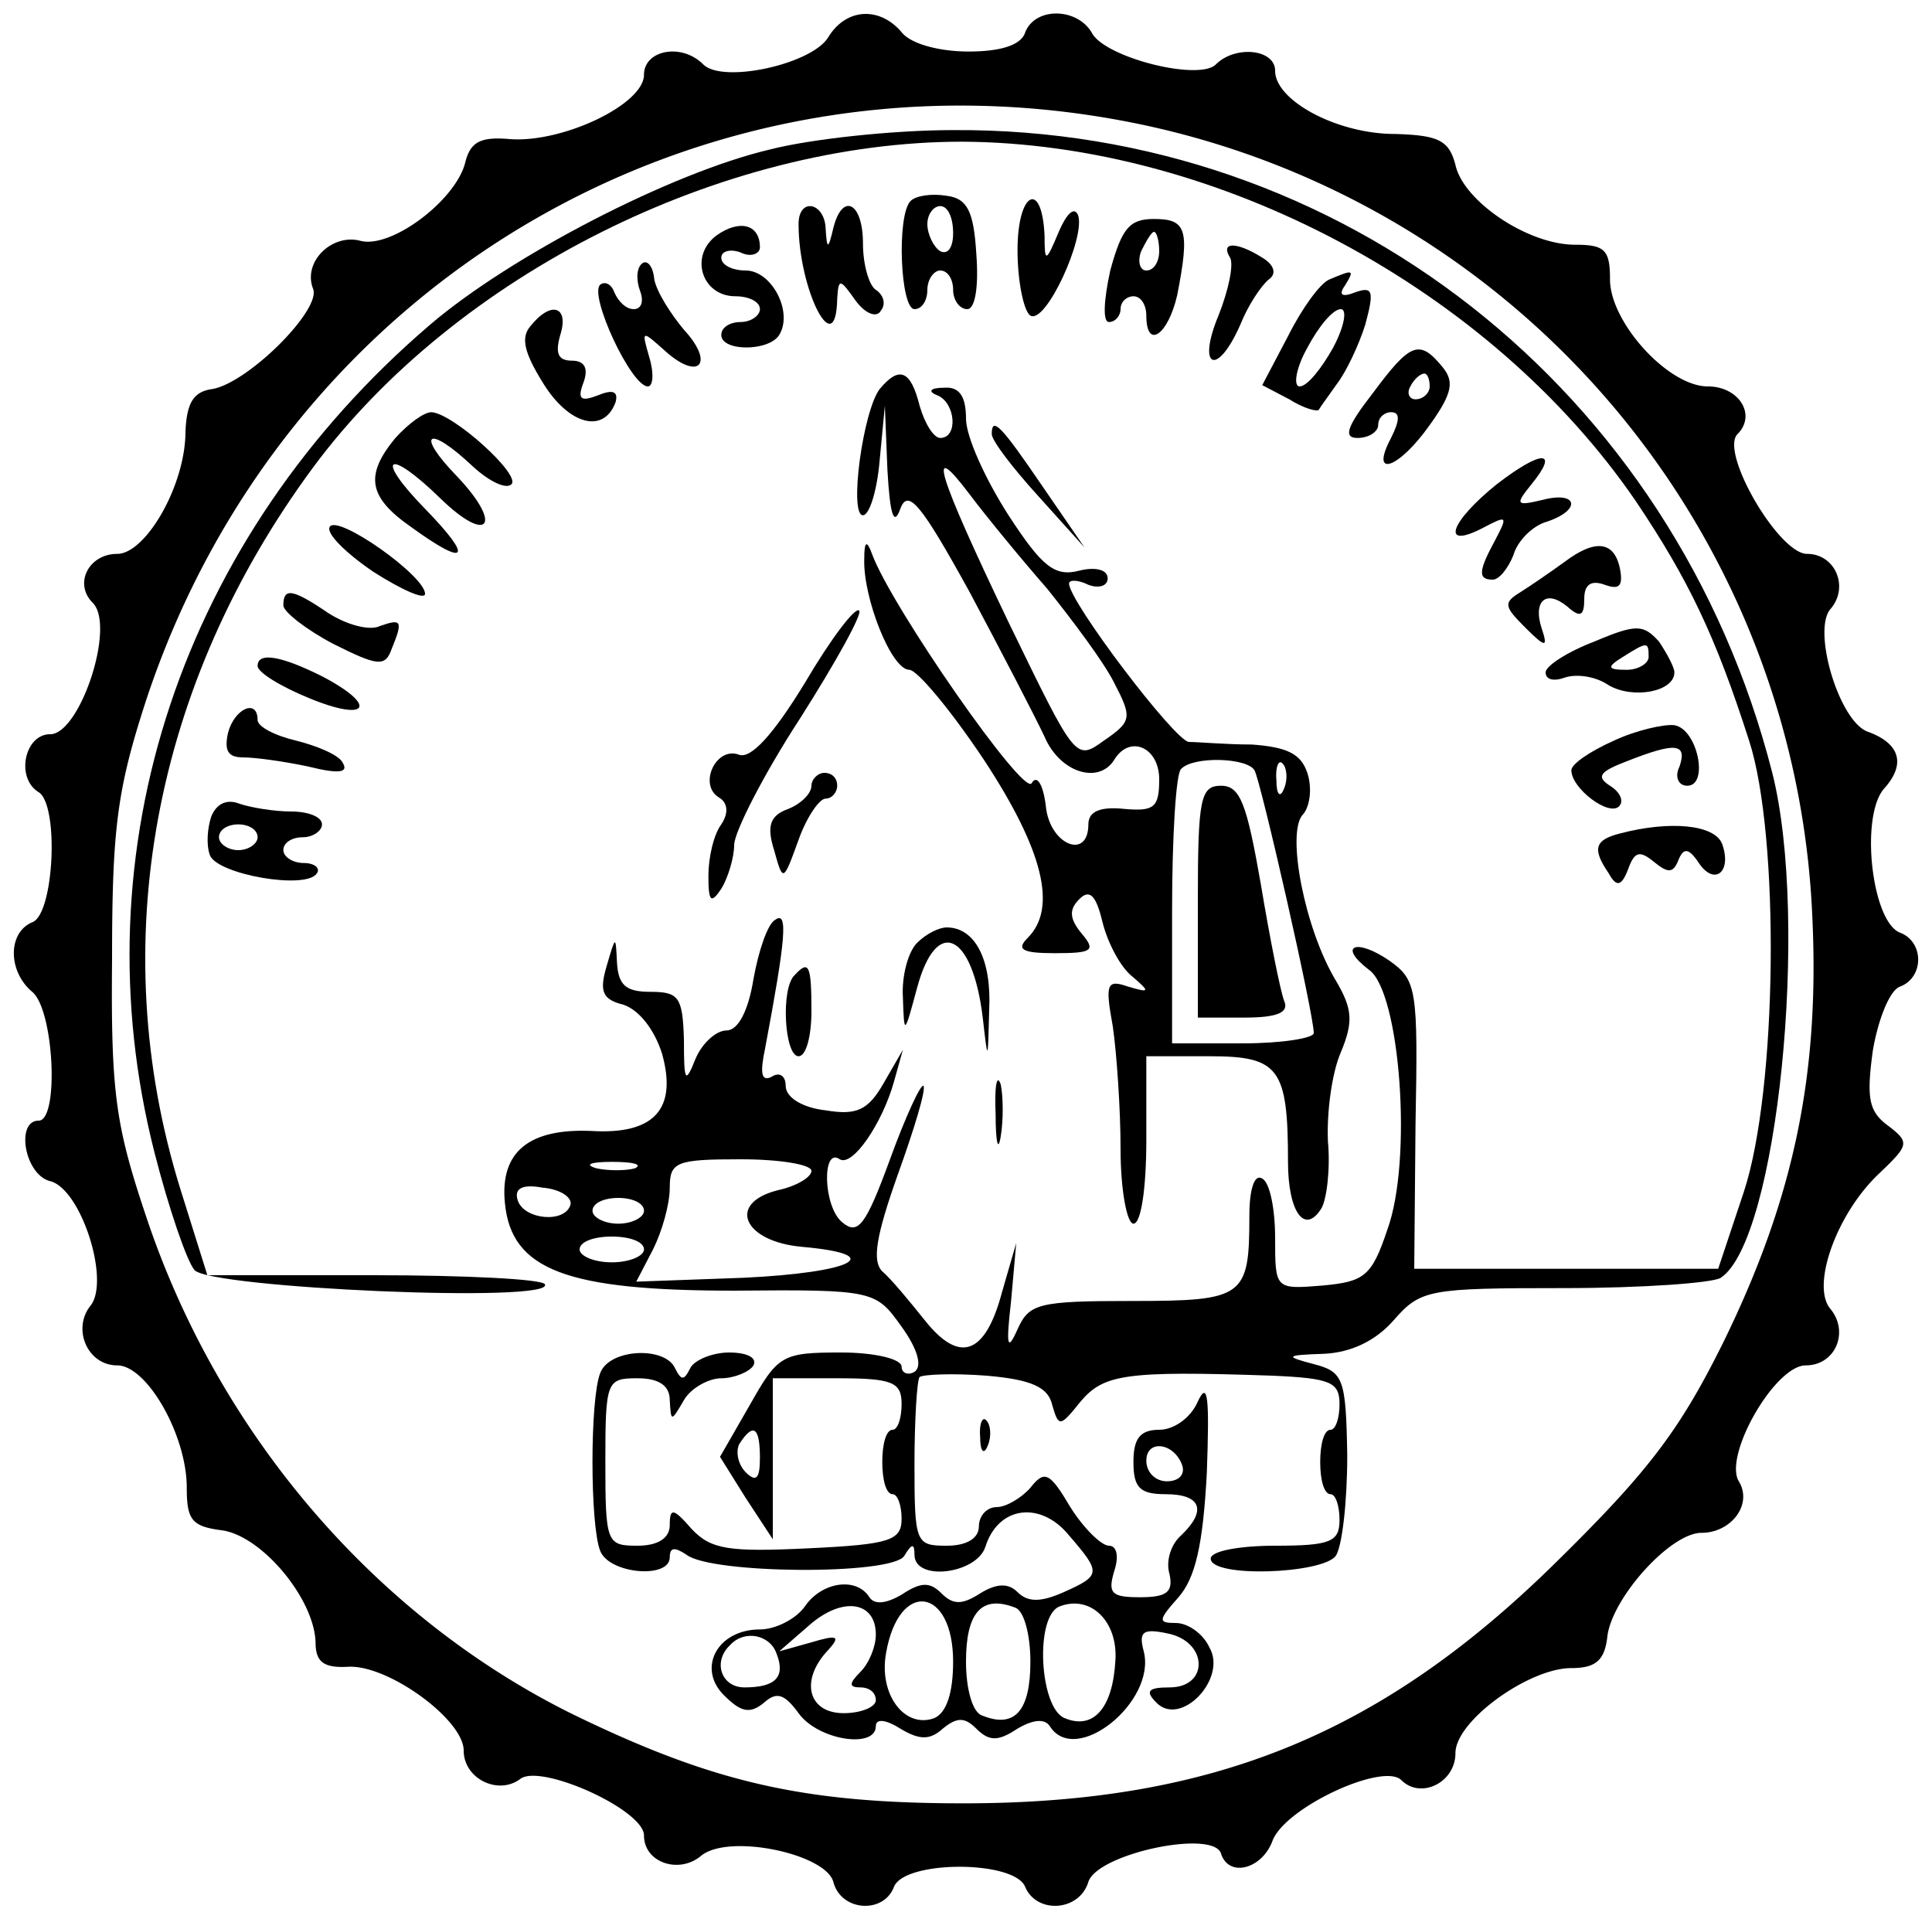
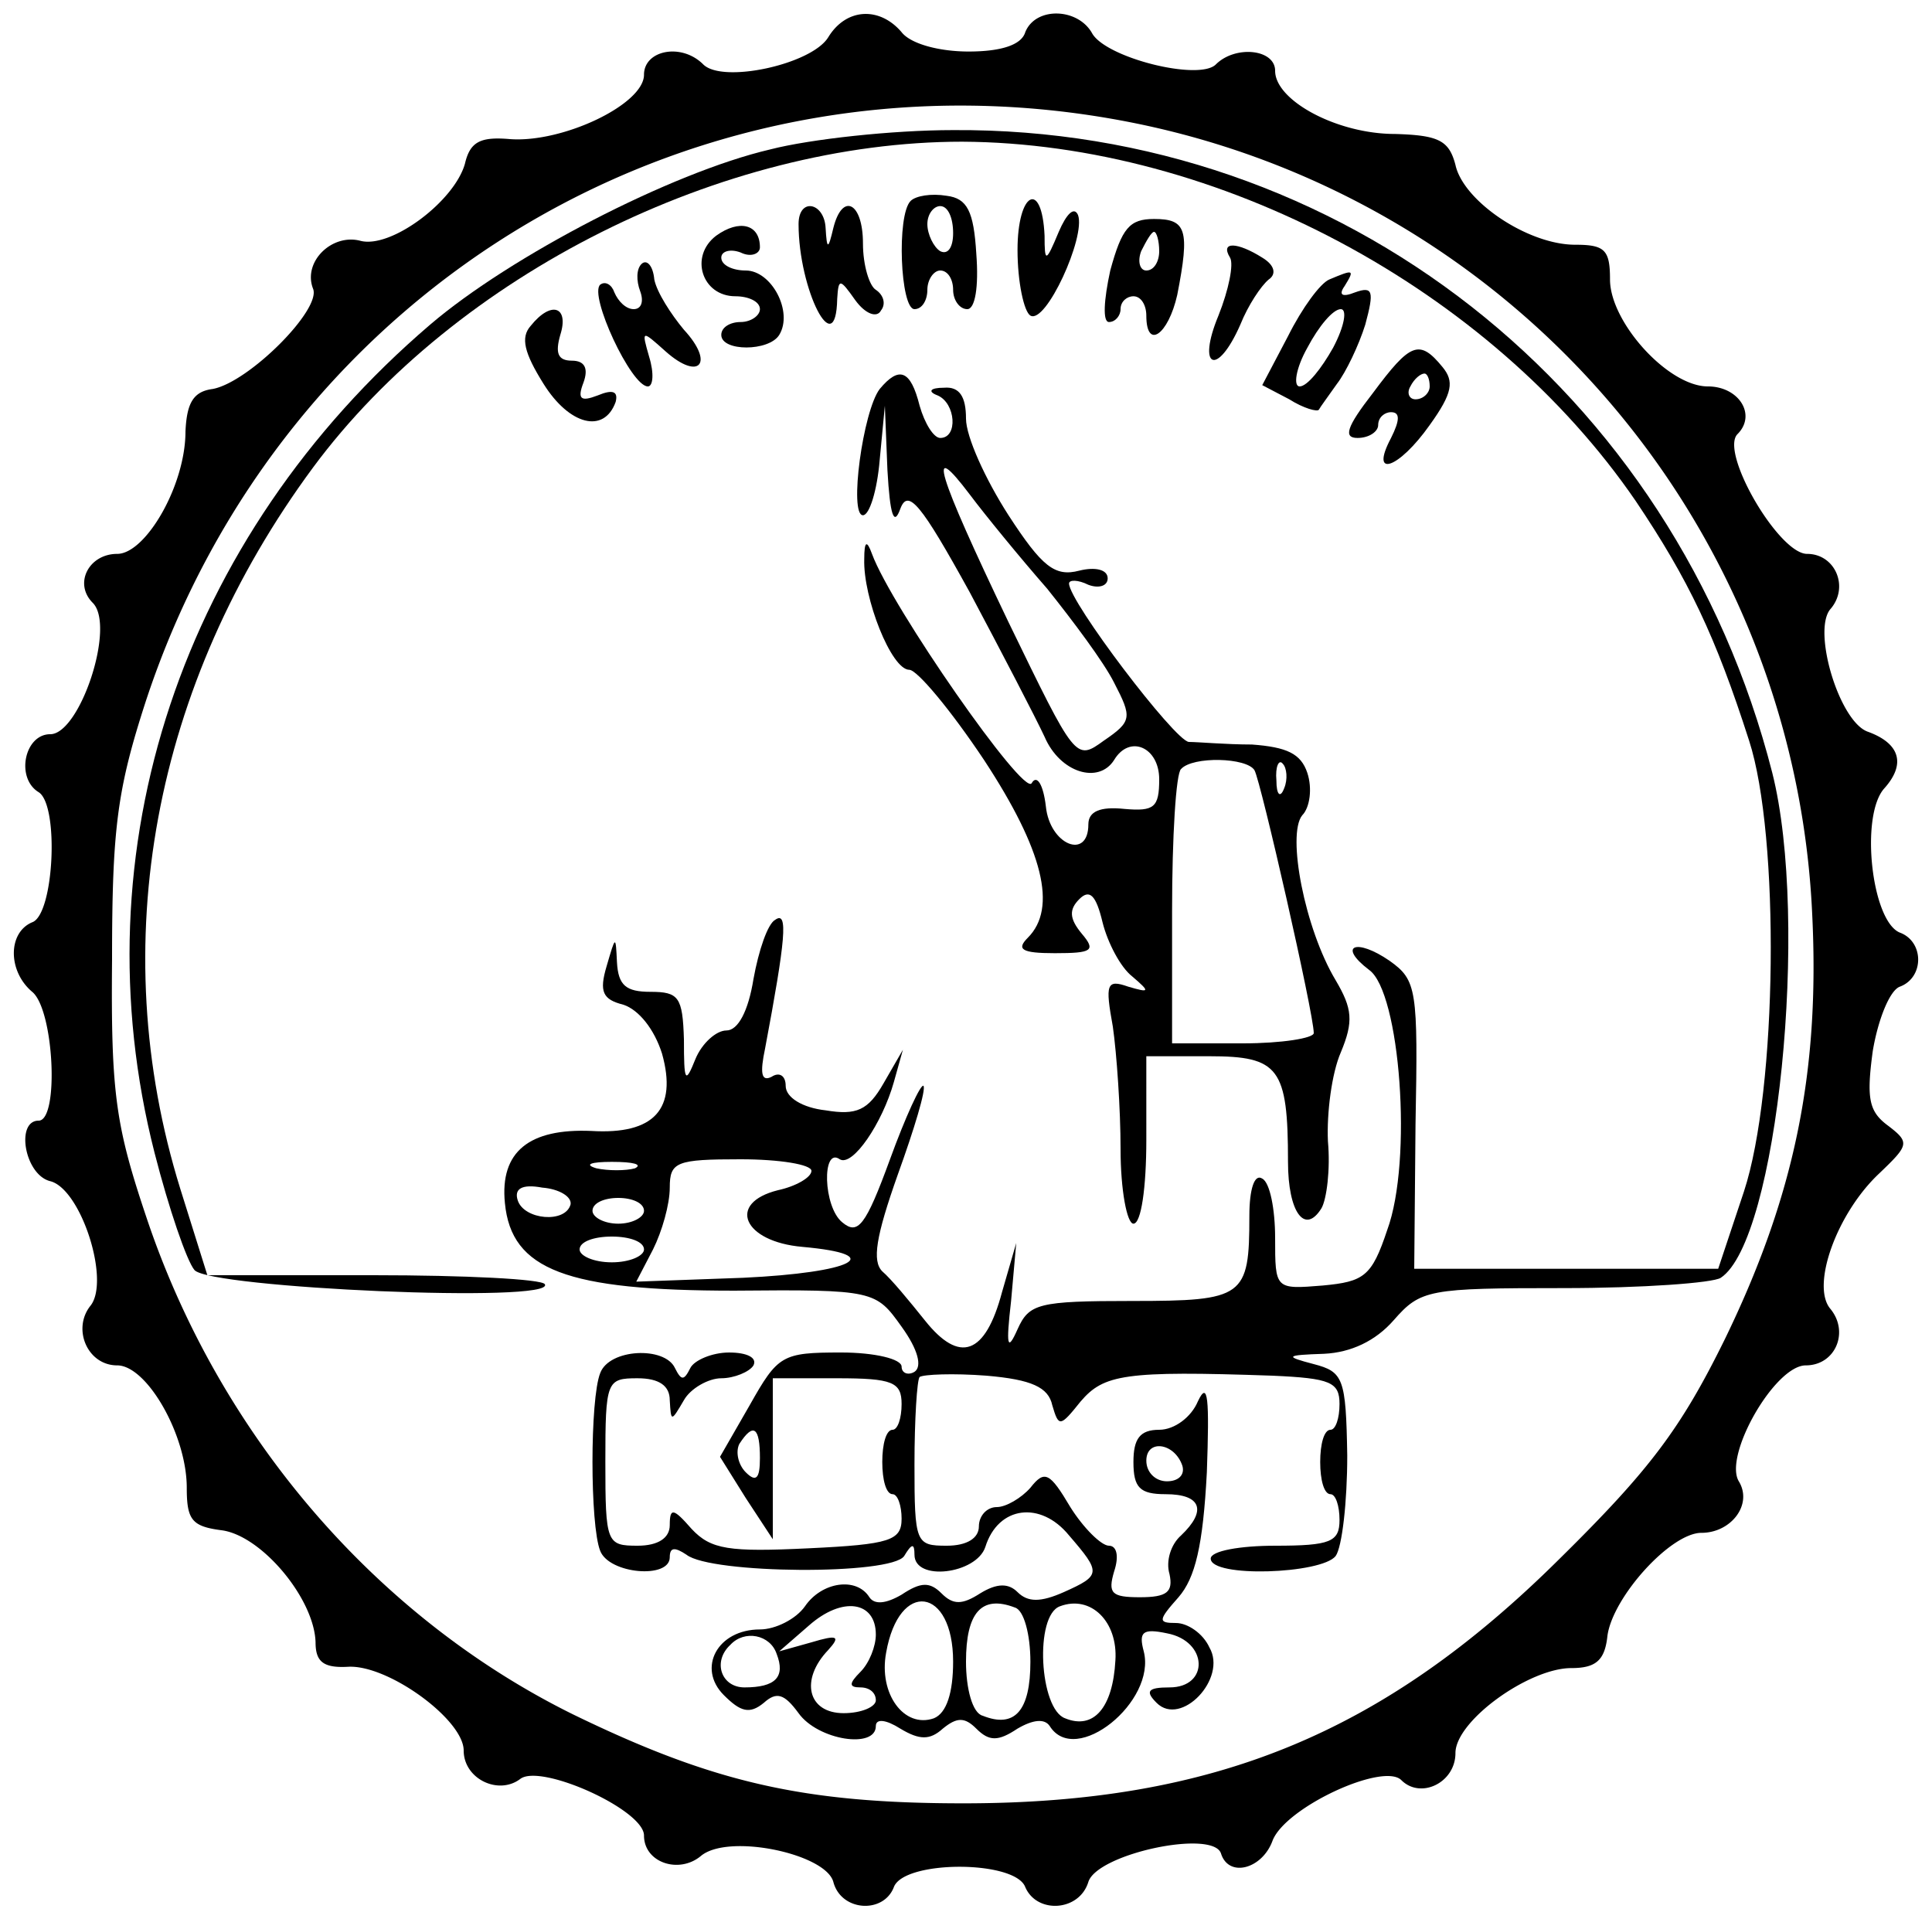
<svg xmlns="http://www.w3.org/2000/svg" version="1.0" width="200" height="198.667" viewBox="0 0 150 149">
  <path d="M64.3 2.9C63 5 56.1 6.5 54.6 5c-1.7-1.7-4.6-1.1-4.6.8 0 2.3-6.3 5.3-10.4 5-2.3-.2-3.1.2-3.5 1.9-.8 2.9-5.7 6.6-8.1 6-2.2-.6-4.5 1.6-3.7 3.7.7 1.6-5 7.3-7.8 7.8-1.5.2-2 1.1-2.1 3.3 0 4.2-3.1 9.5-5.3 9.5s-3.4 2.3-1.9 3.8C9 48.6 6.2 57 3.9 57c-2 0-2.7 3.4-.9 4.5 1.6 1 1.2 9.5-.5 10.1-1.9.8-1.9 3.8 0 5.4 1.7 1.4 2.1 10 .5 10-1.8 0-1.1 4.2.9 4.7 2.4.6 4.7 7.8 3.1 9.7-1.4 1.8-.2 4.6 2.1 4.6s5.4 5.4 5.4 9.5c0 2.5.4 3 2.7 3.3 3.1.4 7.2 5.3 7.3 8.7 0 1.5.6 2 2.5 1.9 3.1-.2 9 4.1 9 6.5 0 2.2 2.7 3.5 4.4 2.2 1.6-1.2 9.6 2.4 9.6 4.4 0 2.1 2.7 3 4.4 1.6 2.1-1.8 9.7-.2 10.3 2 .6 2.3 3.9 2.5 4.7.4s9.4-2.1 10.2 0c.9 2.1 4.2 1.9 4.9-.4.7-2.2 9.7-4.1 10.3-2.2s3.2 1.2 4-1c1-2.6 8.6-6.1 10-4.7 1.5 1.5 4.2.2 4.2-2.1 0-2.5 5.7-6.6 9-6.6 1.9 0 2.6-.6 2.8-2.5.4-3 4.9-8 7.3-8 2.3 0 4-2.2 2.9-4-1.2-2 2.8-9 5.2-9 2.3 0 3.4-2.6 1.9-4.4s.5-7.4 3.8-10.5c2.3-2.2 2.4-2.4.7-3.7-1.5-1.1-1.7-2.1-1.2-5.8.4-2.4 1.3-4.7 2.1-5 1.9-.7 1.9-3.5 0-4.2-2.2-.9-3.1-9.1-1.2-11.2 1.7-1.9 1.2-3.5-1.3-4.4-2.2-.8-4.3-7.8-2.9-9.5 1.5-1.7.4-4.3-1.8-4.3s-6.8-7.9-5.4-9.3c1.5-1.5.1-3.7-2.3-3.7-3.1 0-7.6-5-7.6-8.3 0-2.3-.4-2.7-2.7-2.7-3.7 0-8.7-3.4-9.3-6.2-.5-1.9-1.3-2.3-4.7-2.4-4.5 0-9.3-2.6-9.3-4.9 0-1.7-3.1-2-4.6-.5-1.3 1.3-8.5-.5-9.6-2.4-1.1-2-4.4-2.1-5.2-.1-.3 1-1.9 1.5-4.4 1.5-2.3 0-4.5-.6-5.2-1.5-1.7-2-4.3-1.9-5.7.4m23.5 6.6A65.71 65.71 0 0 1 140.7 71c.6 12.3-1.4 21.9-6.8 33-3.4 6.9-5.8 10.1-12.8 17-13.7 13.6-26.9 19-46.3 19-12.4 0-19.4-1.6-30.3-6.9-15.2-7.5-27.3-21.5-33-38.2-2.5-7.4-2.9-9.8-2.8-20.4 0-10.2.4-13.2 2.6-20C22 21.9 54.4 2.9 87.8 9.5" />
  <path d="M59.8 11.6c-7.7 1.8-20.2 8.3-26.4 13.6C14.1 41.7 6 66 12 89.5c1.1 4.3 2.5 8.4 3.1 9.1 1.2 1.4 28.1 2.6 27.2 1.1-.2-.4-6.2-.7-13.3-.7H16.1L14 92.3c-5.9-19-2.1-39.2 10.3-56C35.4 21.3 56.1 11 74.7 11c19.8.1 41 11.4 52.3 27.9 4.1 6.1 6.2 10.5 8.8 18.6 2.4 7.4 2.2 27.1-.4 35l-2 6h-23.6l.1-11.2c.2-10.5.1-11.2-2-12.7-2.6-1.8-4.1-1.2-1.6.7 2.4 1.7 3.4 14.8 1.4 20.2-1.2 3.6-1.8 4-5 4.3-3.7.3-3.7.3-3.7-3.7 0-2.2-.4-4.3-1-4.6-.6-.4-1 .8-1 2.9 0 6.3-.4 6.6-9.1 6.6-7.3 0-8 .2-8.9 2.2-.8 1.8-.9 1.3-.5-2.2l.4-4.5-1.1 3.8c-1.3 4.9-3.3 5.6-6 2.2-1.2-1.5-2.6-3.2-3.3-3.8-.8-.8-.5-2.7 1.2-7.5 1.3-3.6 2.2-6.6 2-6.9-.2-.2-1.4 2.4-2.6 5.7-1.9 5.2-2.5 5.9-3.7 4.9-1.5-1.2-1.6-5.9-.2-4.9 1 .6 3.3-2.8 4.2-6l.7-2.5-1.5 2.6c-1.2 2.1-2.1 2.5-4.5 2.1-1.8-.2-3.1-1-3.1-1.9 0-.8-.5-1.1-1.1-.7-.8.4-.9-.3-.5-2.2 1.6-8.5 1.8-10.7.8-10-.6.3-1.3 2.4-1.7 4.6-.4 2.5-1.2 4-2.1 4-.8 0-1.9 1-2.4 2.2-.8 2-.9 1.8-.9-1.5-.1-3.3-.4-3.7-2.6-3.7-1.9 0-2.5-.5-2.6-2.3-.1-2.1-.1-2.1-.8.3-.6 2-.3 2.6 1.3 3 1.2.4 2.4 1.9 3 3.8 1.2 4.3-.6 6.3-5.5 6-4.8-.2-7.1 1.6-6.7 5.6.5 5.2 4.8 6.8 17.8 6.8 10.9-.1 11 0 13 2.8 1.3 1.8 1.6 3.1 1 3.5-.5.3-1 .1-1-.4 0-.6-2.1-1.1-4.7-1.1-4.6 0-4.9.2-7.1 4.1l-2.3 4 2 3.2 2.1 3.2V107h5c4.3 0 5 .3 5 2 0 1.1-.3 2-.7 2-.5 0-.8 1.1-.8 2.5s.3 2.5.8 2.5c.4 0 .7.9.7 1.9 0 1.7-.9 2-7.2 2.3-6.2.3-7.6.1-9.1-1.5-1.4-1.6-1.7-1.7-1.7-.3 0 1-.9 1.6-2.5 1.6-2.4 0-2.5-.2-2.5-6.5s.1-6.5 2.5-6.5c1.7 0 2.5.6 2.5 1.7.1 1.7.1 1.7 1.1 0 .5-.9 1.9-1.7 2.9-1.7s2.2-.5 2.5-1c.3-.6-.5-1-1.9-1-1.3 0-2.7.6-3 1.2-.5 1-.7 1-1.2 0-.8-1.7-5.1-1.5-5.8.4-.8 2-.8 11.8 0 13.8.7 1.8 5.4 2.2 5.4.5 0-.8.4-.8 1.3-.2 1.9 1.5 15.9 1.6 16.9.1.6-1 .8-1 .8-.1 0 2.1 4.8 1.5 5.5-.6 1-3.2 4.3-3.6 6.5-.9 2.5 2.9 2.5 3.1-.4 4.4-1.8.8-2.8.8-3.6 0-.7-.7-1.6-.7-2.9.1-1.4.9-2.1.9-3 0s-1.6-.9-3.1.1c-1.2.7-2.1.8-2.5.2-1-1.6-3.7-1.2-5 .7-.7 1-2.3 1.8-3.5 1.8-3.3 0-4.9 3-2.8 5.1 1.3 1.3 2 1.5 3.1.6 1-.9 1.6-.7 2.7.8 1.5 2.1 6 2.8 6 1 0-.6.8-.5 1.9.2 1.5.9 2.3.9 3.3 0 1.1-.9 1.7-.9 2.6 0 1 1 1.7 1 3.2 0 1.2-.7 2.1-.8 2.5-.2 2 3.2 8.3-1.9 7.3-5.8-.4-1.5-.1-1.8 1.8-1.4 3.2.6 3.3 4.2.2 4.2-1.7 0-1.9.3-1 1.2 1.9 1.9 5.5-1.9 4.1-4.3-.5-1.1-1.7-1.9-2.6-1.9-1.4 0-1.4-.2.2-2 1.3-1.5 1.9-4 2.2-9.7.2-5.7.1-7.2-.7-5.5-.5 1.2-1.8 2.2-3 2.2-1.5 0-2 .7-2 2.5 0 2 .5 2.5 2.5 2.5 2.8 0 3.2 1.3 1.2 3.2-.8.7-1.2 2-.9 3 .3 1.4-.2 1.8-2.3 1.8-2.2 0-2.5-.3-2-2 .4-1.2.2-2-.4-2s-2-1.4-3-3c-1.6-2.7-2-2.9-3.1-1.5-.7.8-1.9 1.5-2.6 1.5-.8 0-1.4.7-1.4 1.5 0 .9-.9 1.5-2.5 1.5-2.4 0-2.5-.2-2.5-6.3 0-3.5.2-6.6.4-6.8.3-.2 2.6-.3 5.2-.1 3.5.3 4.8.9 5.1 2.3.5 1.7.6 1.7 2.2-.3 1.8-2.1 3.4-2.4 14.9-2 4.5.2 5.2.5 5.2 2.2 0 1.1-.3 2-.7 2-.5 0-.8 1.1-.8 2.5s.3 2.5.8 2.5c.4 0 .7.9.7 2 0 1.7-.7 2-5 2-2.7 0-5 .4-5 1 0 1.5 8.6 1.2 9.7-.2.5-.7.9-4.2.9-7.8-.1-6-.3-6.5-2.6-7.1s-2.2-.7.8-.8c2.1-.1 4-1 5.4-2.6 2.1-2.4 2.7-2.5 13.2-2.5 6.1 0 11.6-.4 12.2-.8 4.4-2.9 6.9-27.7 4-39.2C130 30.2 104.1 9.9 74 10.1c-4.7 0-11.1.7-14.2 1.5M49.3 90.7c-.7.2-2.1.2-3 0-1-.3-.4-.5 1.2-.5 1.7 0 2.4.2 1.8.5m13.7.2c0 .5-1.2 1.2-2.6 1.5-4 1-2.7 4 1.9 4.4 6.7.6 3.9 2-4.6 2.4l-8.3.3 1.3-2.5c.7-1.4 1.3-3.5 1.3-4.8 0-2 .5-2.2 5.5-2.2 3 0 5.5.4 5.5.9m-18.7 2.6c-.4 1.5-3.6 1.2-4.1-.3-.3-.9.3-1.3 1.9-1 1.3.1 2.3.7 2.2 1.3m5.7.5c0 .5-.9 1-2 1s-2-.5-2-1c0-.6.9-1 2-1s2 .4 2 1m0 3c0 .5-1.1 1-2.5 1s-2.5-.5-2.5-1c0-.6 1.1-1 2.5-1s2.5.4 2.5 1m9 16.2c0 1.6-.3 1.9-1.1 1.1-.6-.6-.8-1.6-.5-2.2 1.1-1.7 1.6-1.3 1.6 1.1m32.8.6c.2.7-.3 1.2-1.2 1.2s-1.6-.7-1.6-1.6c0-1.7 2.2-1.4 2.8.4M68 126.9c0 .9-.5 2.2-1.2 2.9-.9.9-.9 1.2 0 1.2.7 0 1.2.4 1.2 1 0 .5-1.1 1-2.5 1-2.8 0-3.4-2.6-1.2-4.9 1-1.1.7-1.2-1.3-.6l-2.5.7 2.3-2c2.6-2.3 5.2-1.9 5.2.7m6 2.1c0 2.4-.5 4-1.5 4.4-2.3.8-4.3-1.9-3.7-5.1 1-5.7 5.2-5.1 5.2.7m6 0c0 3.8-1.2 5.2-3.7 4.2-.8-.2-1.3-2.1-1.3-4.2 0-3.8 1.2-5.2 3.8-4.2.7.2 1.2 2.1 1.2 4.2m6.6-.1c-.2 3.7-1.7 5.4-3.9 4.5-2-.7-2.4-8-.4-8.7 2.4-.9 4.5 1.2 4.3 4.2m-26.3-.5c.7 1.8-.1 2.6-2.5 2.6-1.8 0-2.5-2-1.1-3.3 1.1-1.2 3.1-.8 3.6.7" />
  <path d="M70.7 15.6c-1.1 1.1-.8 8.4.3 8.4.6 0 1-.7 1-1.5s.5-1.5 1-1.5c.6 0 1 .7 1 1.5s.5 1.5 1.1 1.5.9-1.7.7-4.3c-.2-3.3-.7-4.3-2.3-4.5-1.2-.2-2.4 0-2.8.4m3.3 2.5c0 1.1-.4 1.7-1 1.4-.5-.3-1-1.3-1-2.1s.5-1.4 1-1.4c.6 0 1 .9 1 2.1m5 1.3c0 2.5.5 4.8 1 5.1 1.2.7 4.3-6.1 3.7-7.8-.3-.7-.9-.1-1.5 1.3-1 2.4-1.1 2.4-1.1.3-.2-4.4-2.1-3.4-2.1 1.1m-17-2c0 5.1 2.9 10.8 3 5.8.1-1.6.2-1.6 1.4.1.8 1.1 1.7 1.4 2 .8.4-.5.2-1.2-.4-1.6-.5-.3-1-1.9-1-3.6 0-3.2-1.6-4-2.3-1.2-.4 1.7-.5 1.7-.6 0-.1-2-2.1-2.4-2.1-.3m-6.4.9c-2.1 1.6-1.1 4.7 1.5 4.7 1 0 1.9.4 1.9 1 0 .5-.7 1-1.5 1s-1.5.4-1.5 1c0 1.3 3.7 1.3 4.5 0 1.1-1.8-.6-5-2.6-5-1 0-1.9-.4-1.9-1 0-.5.7-.7 1.5-.4.8.4 1.5.1 1.5-.4 0-1.8-1.6-2.2-3.4-.9M86.2 21c-.5 2.3-.6 4-.1 4s.9-.5.9-1c0-.6.5-1 1-1 .6 0 1 .7 1 1.5 0 2.7 1.7 1.5 2.4-1.6 1-5.1.7-5.9-1.8-5.9-1.9 0-2.5.7-3.4 4m3.8-1.5c0 .8-.4 1.5-1 1.5-.5 0-.7-.7-.4-1.5.4-.8.8-1.5 1-1.5s.4.7.4 1.5m5.5.5c.3.5-.1 2.5-.9 4.5-1.7 4.1-.1 4.8 1.7.7.6-1.5 1.6-3 2.2-3.5.6-.4.5-1.1-.5-1.7-1.9-1.2-3.3-1.3-2.5 0m-45.7.5c-.4.4-.4 1.3-.1 2.1s.1 1.4-.5 1.4-1.2-.6-1.5-1.3c-.2-.6-.7-.9-1.1-.6-.9.8 2.4 7.9 3.7 7.9.4 0 .5-1 .1-2.3-.6-2.1-.6-2.1 1.3-.4 2.6 2.3 3.8.9 1.4-1.7-1-1.2-2.1-2.9-2.3-3.9-.1-1.1-.6-1.6-1-1.2m53.4 1.2c-.7.3-2.1 2.2-3.2 4.4l-2 3.8 2.1 1.1c1.1.7 2.2 1 2.3.8s.7-1 1.4-2c.7-.9 1.7-3 2.2-4.6.7-2.6.6-3-.8-2.5-1 .4-1.3.2-.8-.5.8-1.3.7-1.3-1.2-.5m.3 5.3c-.9 1.6-2 3-2.6 3-.5 0-.3-1.4.6-3 .9-1.7 2-3 2.6-3 .5 0 .3 1.3-.6 3m-62.3-1.7c-.8.9-.5 2.1 1 4.5 2 3.2 4.7 3.9 5.6 1.4.2-.8-.2-1-1.4-.5-1.3.5-1.6.3-1.1-1 .4-1.1.1-1.7-.9-1.7-1.1 0-1.3-.6-.9-2 .7-2.2-.7-2.7-2.3-.7m65.4 5.2c-2.1 2.7-2.3 3.5-1.2 3.5.9 0 1.6-.5 1.6-1 0-.6.5-1 1-1 .7 0 .7.6 0 2-1.7 3.2.6 2.4 3-1 1.8-2.5 1.9-3.4 1-4.5-1.8-2.2-2.5-1.9-5.4 2m4.4-.5c0 .5-.5 1-1.1 1-.5 0-.7-.5-.4-1 .3-.6.8-1 1.1-1 .2 0 .4.4.4 1m-42.7.2C67 31.9 65.9 40 67 40c.5 0 1.1-1.9 1.3-4.3l.4-4.2.2 5c.2 3.5.5 4.4 1 3 .6-1.6 1.6-.4 5.4 6.5 2.5 4.7 5.1 9.7 5.8 11.2 1.2 2.8 4.2 3.7 5.4 1.8 1.2-2 3.5-1 3.5 1.5 0 2.2-.4 2.5-2.7 2.3-1.9-.2-2.8.2-2.8 1.2 0 2.8-3 1.6-3.3-1.4-.2-1.7-.7-2.5-1.1-1.8-.6 1.1-10.9-13.7-12.4-17.8-.4-1.1-.6-1-.6.4-.1 3 2.1 8.6 3.5 8.6.6 0 3.2 3.1 5.8 7 4.6 7 5.7 11.5 3.4 13.8-.9.9-.5 1.2 2.1 1.2 2.9 0 3.2-.2 2.1-1.5-1-1.2-1-1.9-.2-2.7s1.3-.3 1.8 1.8c.4 1.6 1.4 3.5 2.3 4.2 1.4 1.2 1.4 1.3-.3.8-1.7-.6-1.8-.2-1.2 3.1.3 2.1.6 6.4.6 9.5 0 3.2.5 5.8 1 5.8.6 0 1-2.8 1-6.5V82h4.9c5.4 0 6.1.9 6.1 8.2 0 3.9 1.3 5.7 2.6 3.6.4-.7.7-3 .5-5.2-.1-2.2.3-5.3 1-6.9 1-2.4.9-3.4-.4-5.6-2.4-4-3.8-11.3-2.6-12.8.6-.6.8-2.1.4-3.3-.5-1.5-1.6-2-4.3-2.2-2 0-4.2-.2-4.9-.2-1.1-.1-9.3-10.9-9.3-12.3 0-.3.7-.3 1.5.1.8.3 1.5.1 1.5-.5 0-.7-1-.9-2.2-.6-1.9.5-2.9-.3-5.5-4.3-1.8-2.8-3.3-6.1-3.3-7.5 0-1.7-.5-2.5-1.7-2.4-1.1 0-1.3.3-.5.6 1.4.6 1.6 3.3.2 3.3-.5 0-1.2-1.1-1.6-2.5-.7-2.8-1.6-3.1-3.1-1.3m13 15.5c2 2.5 4.4 5.7 5.2 7.3 1.4 2.7 1.4 3-.8 4.5-2.2 1.6-2.2 1.5-7.4-9.2-5.6-11.7-6.4-14.4-3-9.9 1.2 1.6 3.9 4.9 6 7.3m16.1 14.1c.5.9 4.6 18.9 4.6 20.4 0 .4-2.5.8-5.5.8H91V70.7c0-5.7.3-10.7.7-11 .9-1 5.1-.9 5.7.1m2.3 1.4c-.3.8-.6.5-.6-.6-.1-1.1.2-1.7.5-1.3.3.3.4 1.2.1 1.9" />
-   <path d="M93 70v9h3.6c2.6 0 3.5-.4 3.1-1.3-.3-.8-1.1-4.8-1.8-9-1.1-6.3-1.6-7.7-3.1-7.7-1.6 0-1.8 1-1.8 9M30.7 34c-2.4 2.9-2.1 4.6 1.2 6.9 4.4 3.2 4.9 2.5 1.1-1.4-4-4.1-2.9-4.8 1.2-.8 3.7 3.6 4.9 2.1 1.3-1.7-3.3-3.4-2.3-4.1 1.2-.8 1.3 1.2 2.6 1.8 3 1.4.8-.7-4.5-5.5-6.2-5.6-.6 0-1.8.9-2.8 2m46.3-.3c0 .5 1.6 2.6 3.6 4.8l3.6 4-3.3-4.8c-3.2-4.7-3.9-5.4-3.9-4m39.2 3.9c-3.6 2.9-4.4 5.1-1.1 3.4 1.9-1 2-1 1 .9-1.3 2.4-1.4 3.1-.2 3.1.5 0 1.2-.9 1.6-1.9.3-1.1 1.5-2.3 2.6-2.6 2.7-.9 2.4-2.4-.3-1.7-2.1.5-2.2.4-.9-1.2 2.2-2.7.8-2.7-2.7 0m-90.6 3.3c-.3.5 1.2 2 3.4 3.5 2.2 1.4 4 2.2 4 1.7 0-1.4-6.8-6.2-7.4-5.2m95.9 2.7c-1.1.8-2.7 1.9-3.5 2.4-1.3.8-1.2 1.1.4 2.7s1.8 1.6 1.3.1c-.7-2.1.3-3.1 2-1.7 1 .9 1.3.7 1.3-.6 0-1.1.5-1.5 1.6-1.1s1.4.1 1.2-1.1c-.4-2.3-1.9-2.5-4.3-.7M22 47c0 .5 1.8 1.9 3.9 3 3.4 1.7 4 1.8 4.5.4.9-2.2.8-2.4-.9-1.8-.8.4-2.6-.1-4-1-2.8-1.9-3.5-2-3.5-.6m40.5 6c-2.5 4.1-4.2 5.9-5.1 5.6-1.8-.7-3.2 2.3-1.6 3.3.7.4.8 1.2.2 2.1-.6.8-1 2.6-1 4 0 2 .2 2.2 1 1 .5-.8 1-2.4 1-3.4s2.3-5.5 5.1-9.8c2.8-4.4 4.9-8.2 4.6-8.4-.3-.3-2.2 2.2-4.2 5.6m61.3-3.2c-2.1.8-3.8 1.9-3.8 2.4 0 .6.7.7 1.5.4.9-.3 2.4-.1 3.4.6 1.9 1.1 5.1.5 5.1-1 0-.4-.6-1.5-1.2-2.4-1.2-1.3-1.7-1.4-5 0M128 51c0 .5-.8 1-1.7 1-1.5 0-1.6-.2-.3-1 1.9-1.2 2-1.2 2 0m-108 .7c0 .5 1.8 1.6 4 2.5 4.6 1.9 5.4.6 1-1.7-3.2-1.6-5-1.9-5-.8m-2.3 5.2c-.3 1.4 0 1.9 1.2 1.9.9 0 3.1.3 5 .7 2.4.6 3.2.5 2.7-.3-.3-.6-2-1.3-3.6-1.7-1.7-.4-3-1.1-3-1.6 0-1.7-1.8-.9-2.3 1m107.6.6c-1.8.8-3.3 1.8-3.3 2.3 0 1.4 2.9 3.6 3.7 2.8.4-.4.1-1.1-.7-1.6-1.1-.7-.8-1.1 1.3-1.9 3.8-1.5 4.7-1.4 4.1.4-.4.8-.1 1.5.6 1.5 1.7 0 .8-4.4-1-4.7-.8-.1-3 .4-4.7 1.2M63 61c0 .6-.8 1.4-1.8 1.8-1.4.5-1.7 1.3-1.1 3.2.7 2.5.7 2.5 1.9-.8.6-1.7 1.6-3.2 2.1-3.2s.9-.5.9-1c0-.6-.4-1-1-1-.5 0-1 .5-1 1m-46.6 2.4c-.3.9-.4 2.2-.1 3 .6 1.5 7.5 2.7 8.3 1.4.3-.4-.2-.8-1-.8-.9 0-1.6-.5-1.6-1 0-.6.7-1 1.5-1s1.5-.5 1.5-1c0-.6-1.1-1-2.4-1s-3.1-.3-4-.6c-1-.4-1.8 0-2.2 1M20 65c0 .5-.7 1-1.5 1s-1.5-.5-1.5-1c0-.6.7-1 1.5-1s1.5.4 1.5 1m105.8-.3c-2 .5-2.2 1.2-.9 3.1.6 1.1 1 1 1.5-.3.5-1.4.9-1.5 2-.6s1.5.9 1.9-.1.8-1 1.6.2c1.2 1.8 2.6.7 1.8-1.5-.6-1.5-4.1-1.8-7.9-.8m-54.6 8.5c-.7.7-1.2 2.6-1.1 4.2.1 3 .1 3 1.1-.7 1.5-5.6 4.3-4.3 5.1 2.3.4 3.5.4 3.5.5-.6.2-3.9-1.1-6.4-3.3-6.4-.6 0-1.6.5-2.3 1.2m-9.5 2.5c-1.1 1-.8 6.3.3 6.3.6 0 1-1.6 1-3.5 0-3.6-.2-4-1.3-2.8m15.6 10.8c0 2.2.2 3 .4 1.7.2-1.2.2-3 0-4-.3-.9-.5.1-.4 2.3m-1.2 25.1c0 1.1.3 1.4.6.6.3-.7.2-1.6-.1-1.9-.3-.4-.6.2-.5 1.3" />
</svg>